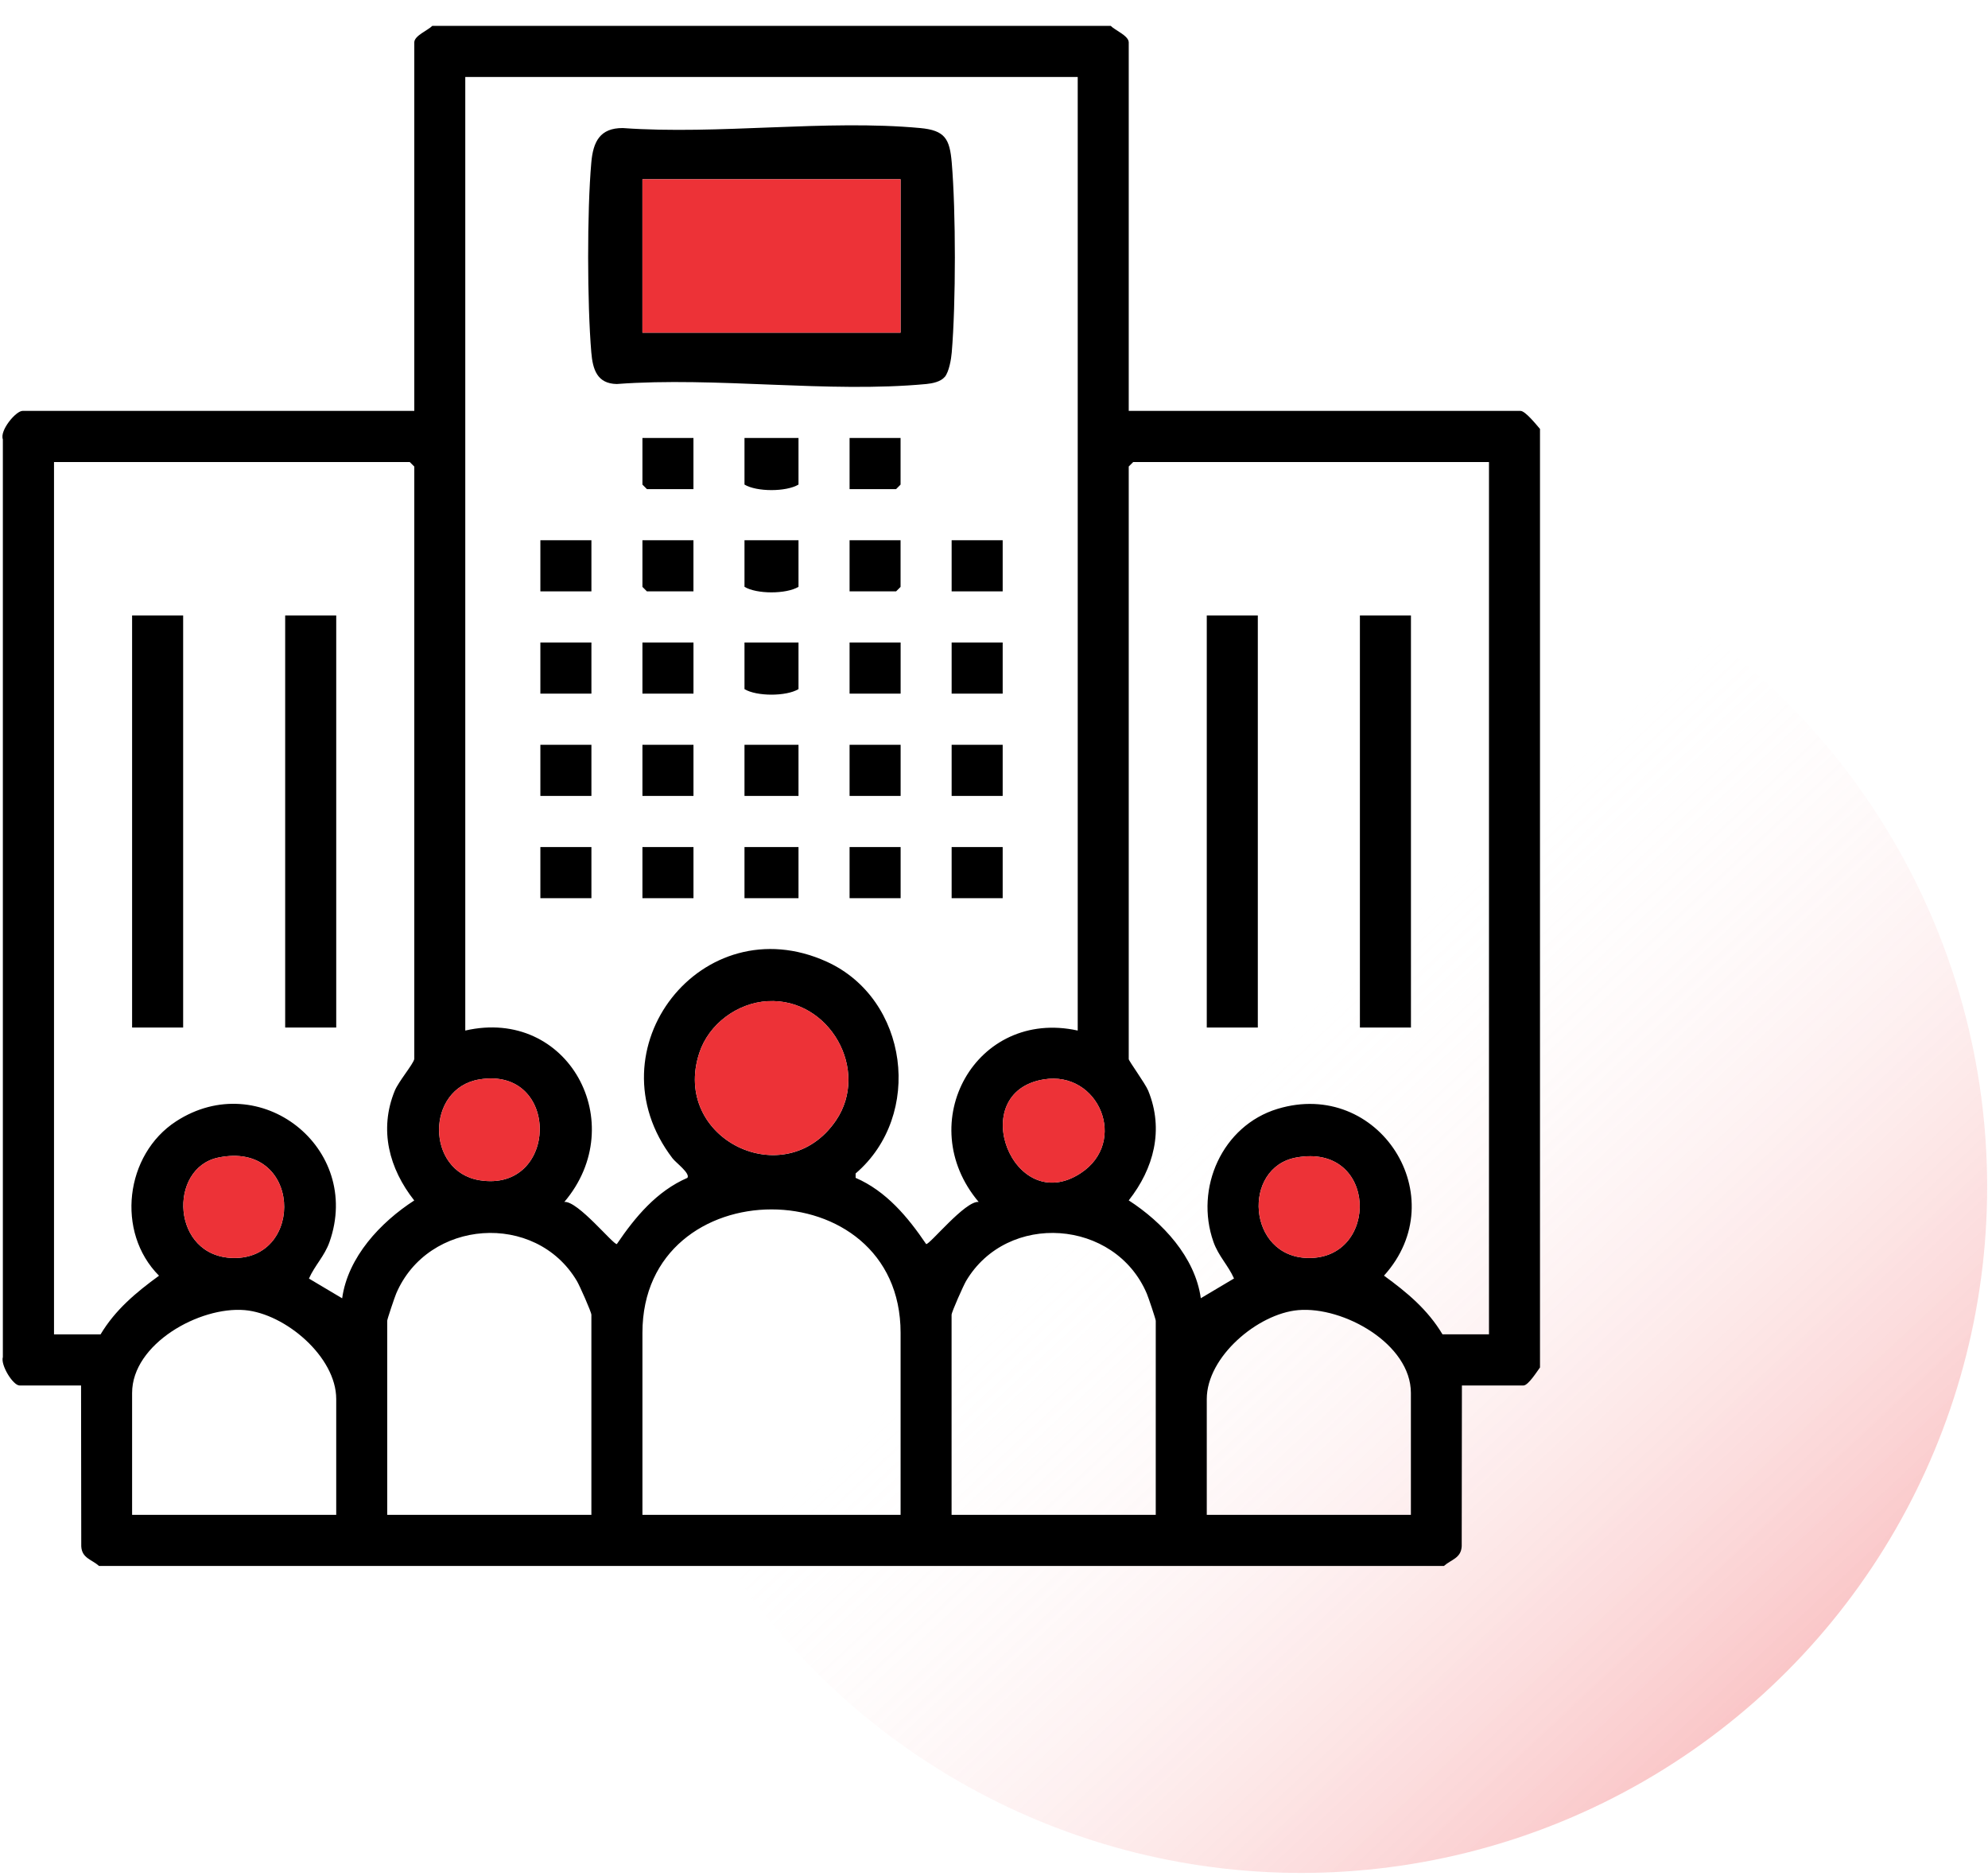
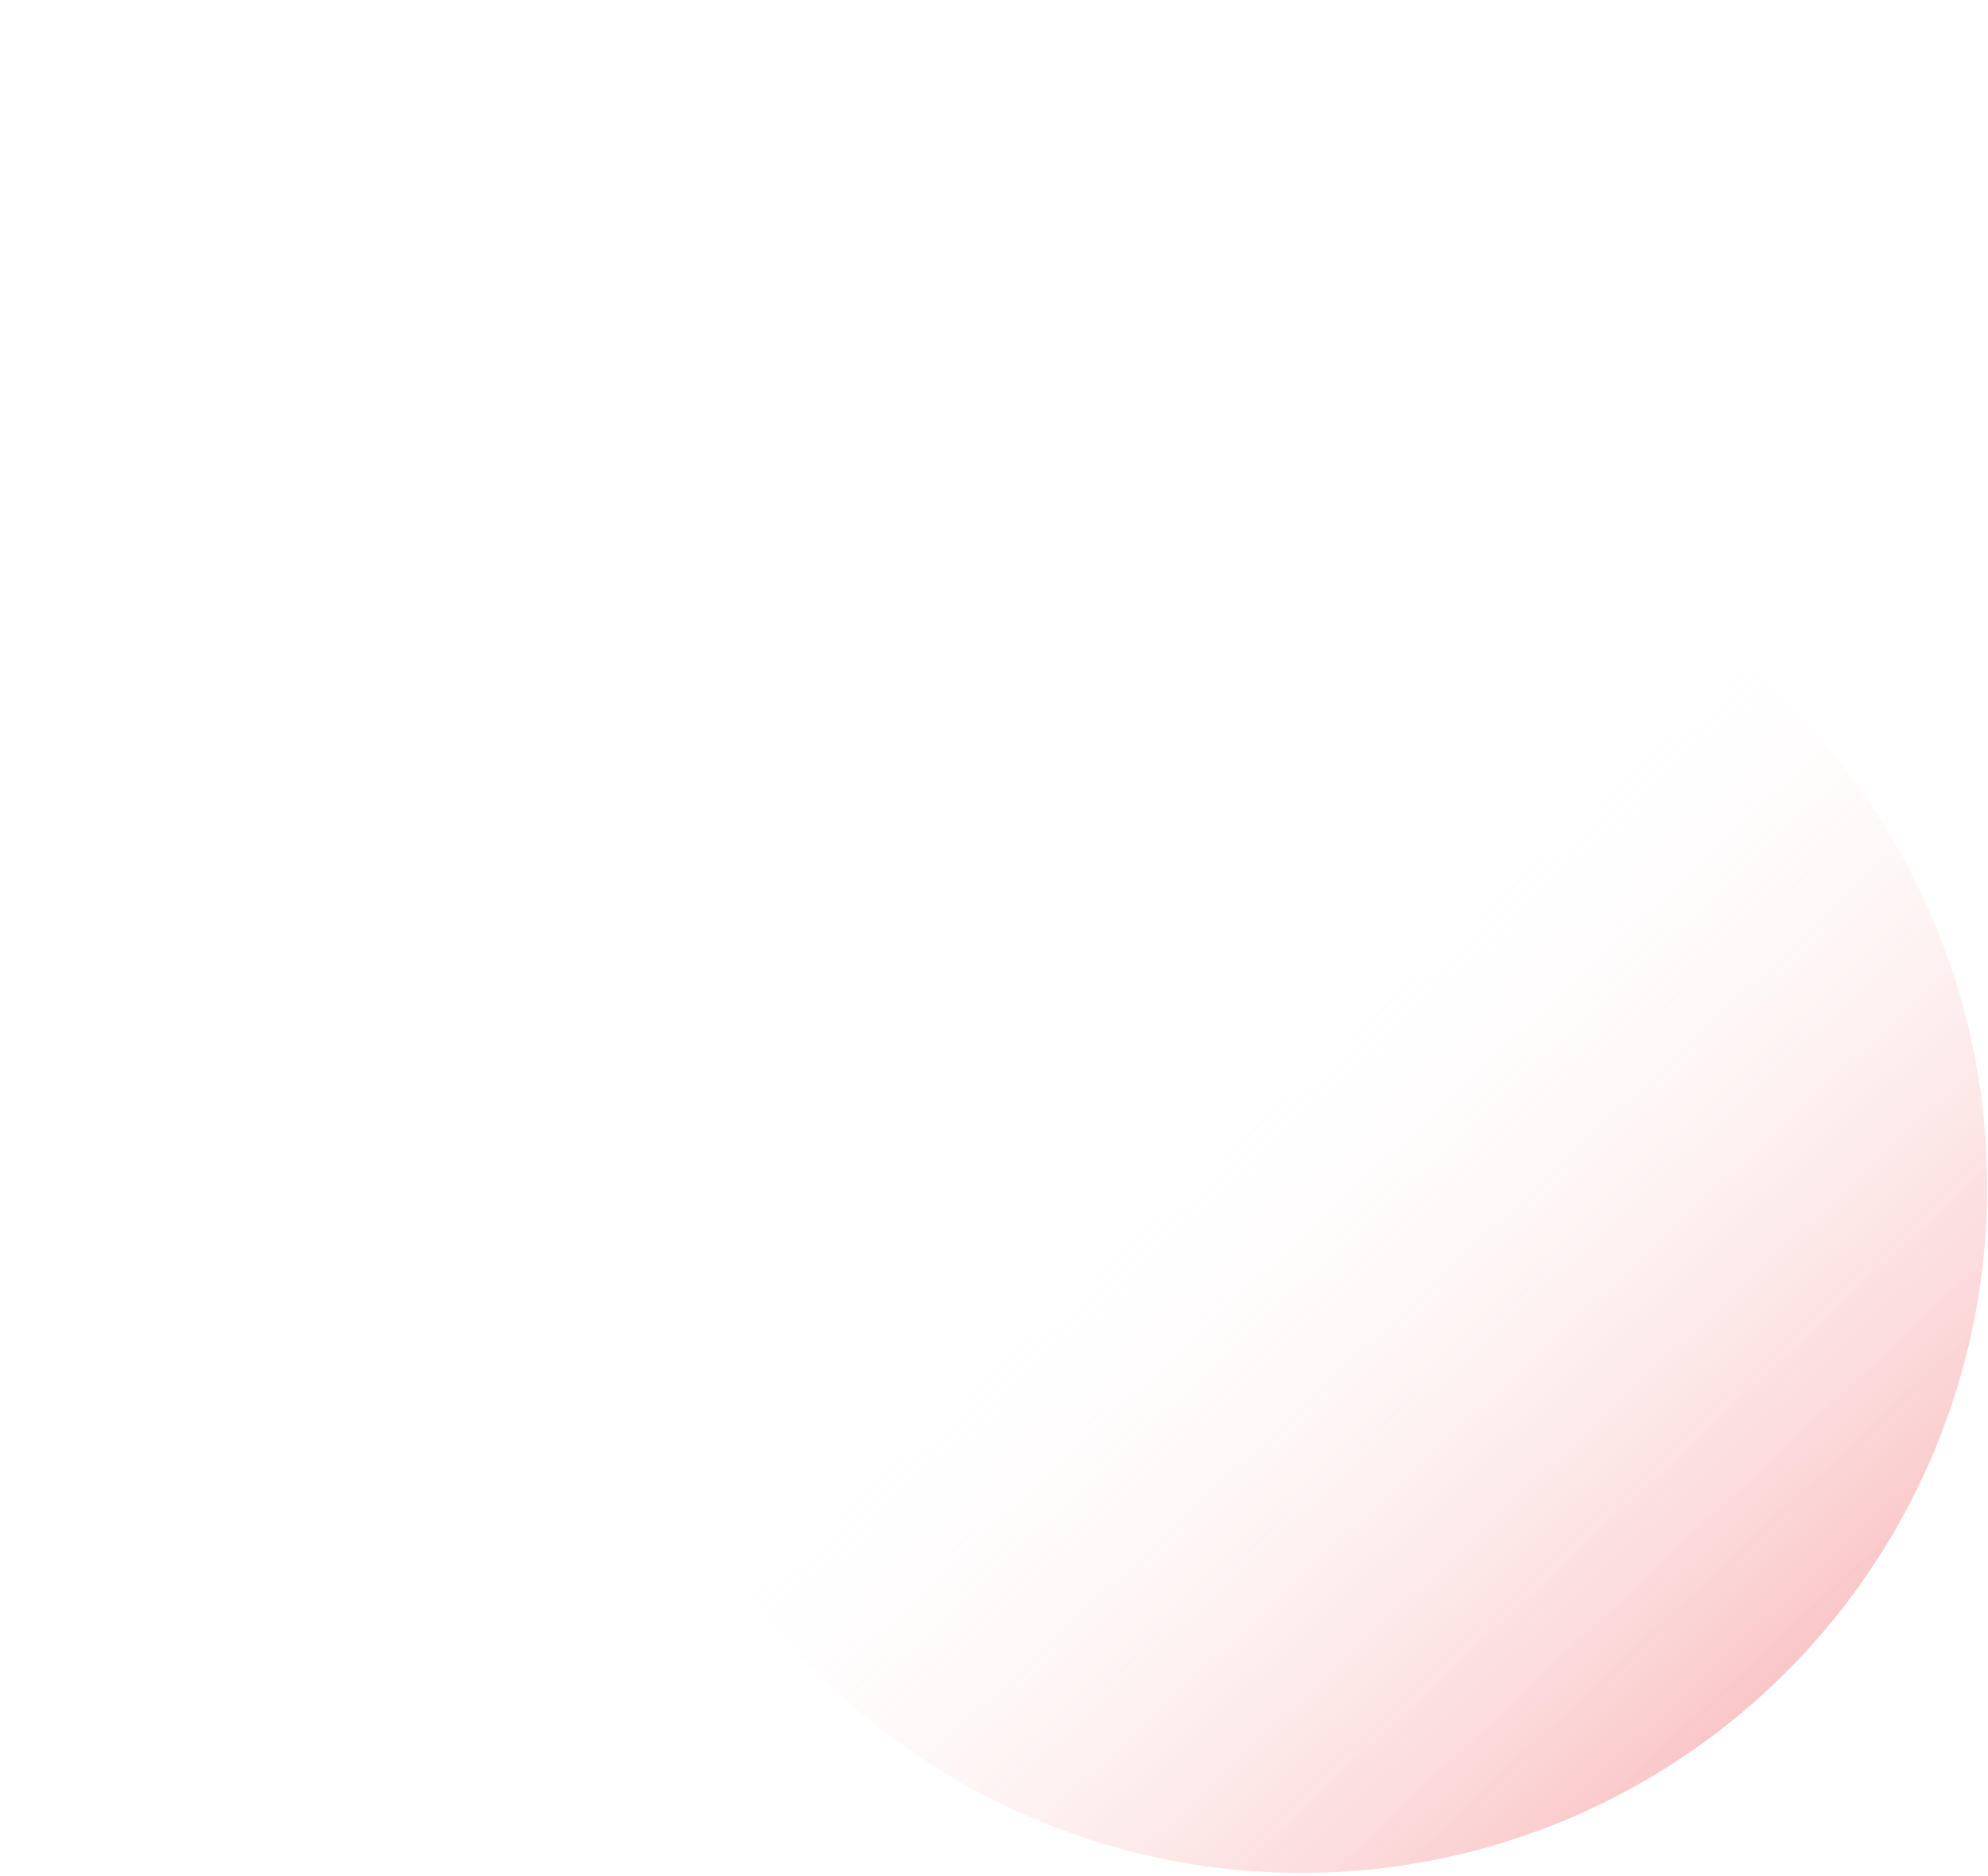
<svg xmlns="http://www.w3.org/2000/svg" width="71" height="67" viewBox="0 0 71 67" fill="none">
  <circle cx="46.47" cy="42.386" r="24.5" fill="url(#paint0_linear_607_29)" fill-opacity="0.3" />
  <g clip-path="url(#clip0_607_29)">
    <path d="M39.669 0.924C39.819 1.081 40.312 1.275 40.312 1.514V14.674H54.303C54.477 14.674 54.87 15.169 55 15.318V48.834C54.895 48.976 54.579 49.478 54.41 49.478H52.211L52.204 55.219C52.181 55.65 51.83 55.69 51.568 55.924H3.538C3.276 55.689 2.923 55.649 2.902 55.219L2.895 49.478H0.698C0.464 49.478 0.014 48.747 0.102 48.463V15.689C-0.017 15.373 0.567 14.674 0.805 14.674H14.796V1.514C14.796 1.273 15.288 1.081 15.439 0.924H39.669ZM38.49 2.75H16.617V36.803C20.296 35.958 22.536 40.116 20.155 42.923C20.634 42.876 21.907 44.46 22.03 44.428C22.683 43.464 23.452 42.539 24.551 42.063C24.658 41.9 24.141 41.526 24.018 41.365C21.047 37.474 25.082 32.328 29.524 34.343C32.453 35.673 32.987 39.828 30.558 41.907V42.063C31.654 42.539 32.424 43.464 33.077 44.428C33.199 44.458 34.472 42.874 34.952 42.923C32.576 40.108 34.852 36.004 38.49 36.803V2.75ZM14.796 37.822V16.662L14.635 16.501H1.929V47.654H3.591C4.121 46.769 4.86 46.156 5.679 45.558C4.126 43.997 4.469 41.228 6.289 40.045C9.277 38.105 12.955 40.991 11.768 44.354C11.589 44.861 11.243 45.187 11.034 45.66L12.22 46.365C12.424 44.892 13.588 43.651 14.794 42.871C13.899 41.737 13.528 40.349 14.098 38.954C14.236 38.619 14.754 38.01 14.794 37.825L14.796 37.822ZM53.177 16.5H40.472L40.312 16.66V37.822C40.312 37.888 40.902 38.692 41.008 38.951C41.577 40.346 41.206 41.734 40.312 42.868C41.518 43.648 42.682 44.891 42.886 46.362L44.072 45.657C43.862 45.184 43.517 44.858 43.338 44.351C42.659 42.43 43.652 40.199 45.626 39.6C49.244 38.503 51.965 42.751 49.428 45.556C50.249 46.153 50.988 46.766 51.517 47.651H53.178V16.5H53.177ZM27.425 35.753C26.337 35.812 25.314 36.566 24.975 37.603C23.965 40.681 28.047 42.659 29.852 40.02C31.084 38.216 29.62 35.634 27.425 35.754V35.753ZM17.126 38.547C15.198 38.861 15.2 41.836 17.126 42.148C19.956 42.606 20.031 38.076 17.126 38.547ZM37.281 38.547C34.454 39.006 36.177 43.474 38.59 41.9C40.31 40.779 39.243 38.229 37.281 38.547ZM7.797 41.339C5.996 41.711 6.114 44.881 8.326 44.925C10.903 44.978 10.769 40.724 7.797 41.339ZM46.287 41.339C44.351 41.698 44.544 44.881 46.709 44.925C49.278 44.978 49.211 40.796 46.287 41.339ZM32.164 54.098V47.598C32.164 41.721 22.944 41.721 22.944 47.598V54.098H32.164ZM21.121 54.098V46.953C21.121 46.856 20.7 45.909 20.605 45.75C19.131 43.257 15.281 43.533 14.148 46.199C14.095 46.325 13.829 47.111 13.829 47.168V54.098H21.119H21.121ZM41.277 54.098V47.168C41.277 47.111 41.012 46.325 40.958 46.199C39.825 43.533 35.975 43.257 34.501 45.75C34.408 45.909 33.985 46.856 33.985 46.953V54.098H41.276H41.277ZM12.008 54.098V49.961C12.008 48.454 10.188 46.913 8.743 46.787C7.124 46.647 4.718 47.992 4.718 49.746V54.098H12.008ZM50.389 54.098V49.746C50.389 47.993 47.982 46.647 46.365 46.787C44.92 46.913 43.099 48.454 43.099 49.961V54.098H50.389Z" fill="black" />
    <path d="M27.426 35.753C29.62 35.634 31.084 38.215 29.852 40.018C28.047 42.658 23.965 40.681 24.975 37.602C25.314 36.565 26.337 35.812 27.426 35.751V35.753Z" fill="#ED3237" />
    <path d="M17.126 38.547C20.031 38.075 19.956 42.606 17.126 42.148C15.2 41.836 15.198 38.861 17.126 38.547Z" fill="#ED3237" />
    <path d="M37.281 38.547C39.243 38.229 40.312 40.779 38.59 41.9C36.177 43.474 34.452 39.006 37.281 38.547Z" fill="#ED3237" />
    <path d="M7.797 41.339C10.769 40.724 10.903 44.98 8.326 44.925C6.114 44.879 5.996 41.71 7.797 41.339Z" fill="#ED3237" />
    <path d="M46.288 41.339C49.211 40.796 49.278 44.978 46.709 44.925C44.544 44.881 44.351 41.698 46.288 41.339Z" fill="#ED3237" />
    <path d="M33.74 13.461C33.596 13.633 33.302 13.693 33.083 13.714C29.587 14.044 25.579 13.448 22.027 13.714C21.324 13.701 21.169 13.191 21.118 12.584C20.971 10.842 20.964 7.542 21.118 5.808C21.183 5.063 21.424 4.569 22.243 4.573C25.661 4.82 29.499 4.26 32.865 4.573C33.751 4.655 33.919 4.96 33.991 5.809C34.14 7.565 34.139 10.828 33.991 12.586C33.971 12.831 33.894 13.28 33.74 13.464V13.461ZM32.163 6.402H22.944V11.881H32.163V6.402Z" fill="black" />
    <path d="M28.518 26.598H26.589V28.424H28.518V26.598Z" fill="black" />
    <path d="M28.518 30.25H26.589V32.076H28.518V30.25Z" fill="black" />
    <path d="M28.518 22.945V24.61C28.074 24.875 27.022 24.872 26.589 24.61V22.945H28.518Z" fill="black" />
    <path d="M28.518 19.293V20.957C28.074 21.222 27.022 21.219 26.589 20.957V19.293H28.518Z" fill="black" />
    <path d="M28.518 15.641V17.305C28.074 17.57 27.022 17.567 26.589 17.305V15.641H28.518Z" fill="black" />
    <path d="M21.122 22.945H19.299V24.771H21.122V22.945Z" fill="black" />
    <path d="M24.767 22.945H22.944V24.771H24.767V22.945Z" fill="black" />
    <path d="M35.81 19.293H33.987V21.119H35.81V19.293Z" fill="black" />
    <path d="M35.81 22.945H33.987V24.771H35.81V22.945Z" fill="black" />
    <path d="M21.122 26.598H19.299V28.424H21.122V26.598Z" fill="black" />
    <path d="M24.767 26.598H22.944V28.424H24.767V26.598Z" fill="black" />
    <path d="M32.165 26.598H30.342V28.424H32.165V26.598Z" fill="black" />
    <path d="M35.81 26.598H33.987V28.424H35.81V26.598Z" fill="black" />
    <path d="M21.122 30.25H19.299V32.076H21.122V30.25Z" fill="black" />
-     <path d="M24.767 30.25H22.944V32.076H24.767V30.25Z" fill="black" />
    <path d="M32.165 30.25H30.342V32.076H32.165V30.25Z" fill="black" />
    <path d="M35.81 30.25H33.987V32.076H35.81V30.25Z" fill="black" />
    <path d="M21.122 19.293H19.299V21.119H21.122V19.293Z" fill="black" />
    <path d="M32.165 22.945H30.342V24.771H32.165V22.945Z" fill="black" />
    <path d="M32.163 19.293V20.959L32.003 21.119H30.342V19.293H32.163Z" fill="black" />
    <path d="M24.766 19.293V21.119H23.104L22.944 20.959V19.293H24.766Z" fill="black" />
    <path d="M32.163 15.641V17.306L32.003 17.467H30.342V15.641H32.163Z" fill="black" />
    <path d="M24.766 15.641V17.467H23.104L22.944 17.306V15.641H24.766Z" fill="black" />
    <path d="M50.391 21.979H48.568V36.695H50.391V21.979Z" fill="black" />
    <path d="M44.922 21.979H43.099V36.695H44.922V21.979Z" fill="black" />
    <path d="M6.541 21.979H4.718V36.695H6.541V21.979Z" fill="black" />
    <path d="M12.008 21.979H10.185V36.695H12.008V21.979Z" fill="black" />
    <path d="M32.163 6.402H22.944V11.881H32.163V6.402Z" fill="#ED3237" />
  </g>
  <defs>
    <linearGradient id="paint0_linear_607_29" x1="42.27" y1="39.586" x2="63.27" y2="61.986" gradientUnits="userSpaceOnUse">
      <stop stop-color="white" stop-opacity="0" />
      <stop offset="1" stop-color="#ED3237" />
    </linearGradient>
    <clipPath id="clip0_607_29">
-       <rect width="55" height="55" fill="white" transform="translate(0 0.924)" />
-     </clipPath>
+       </clipPath>
  </defs>
</svg>